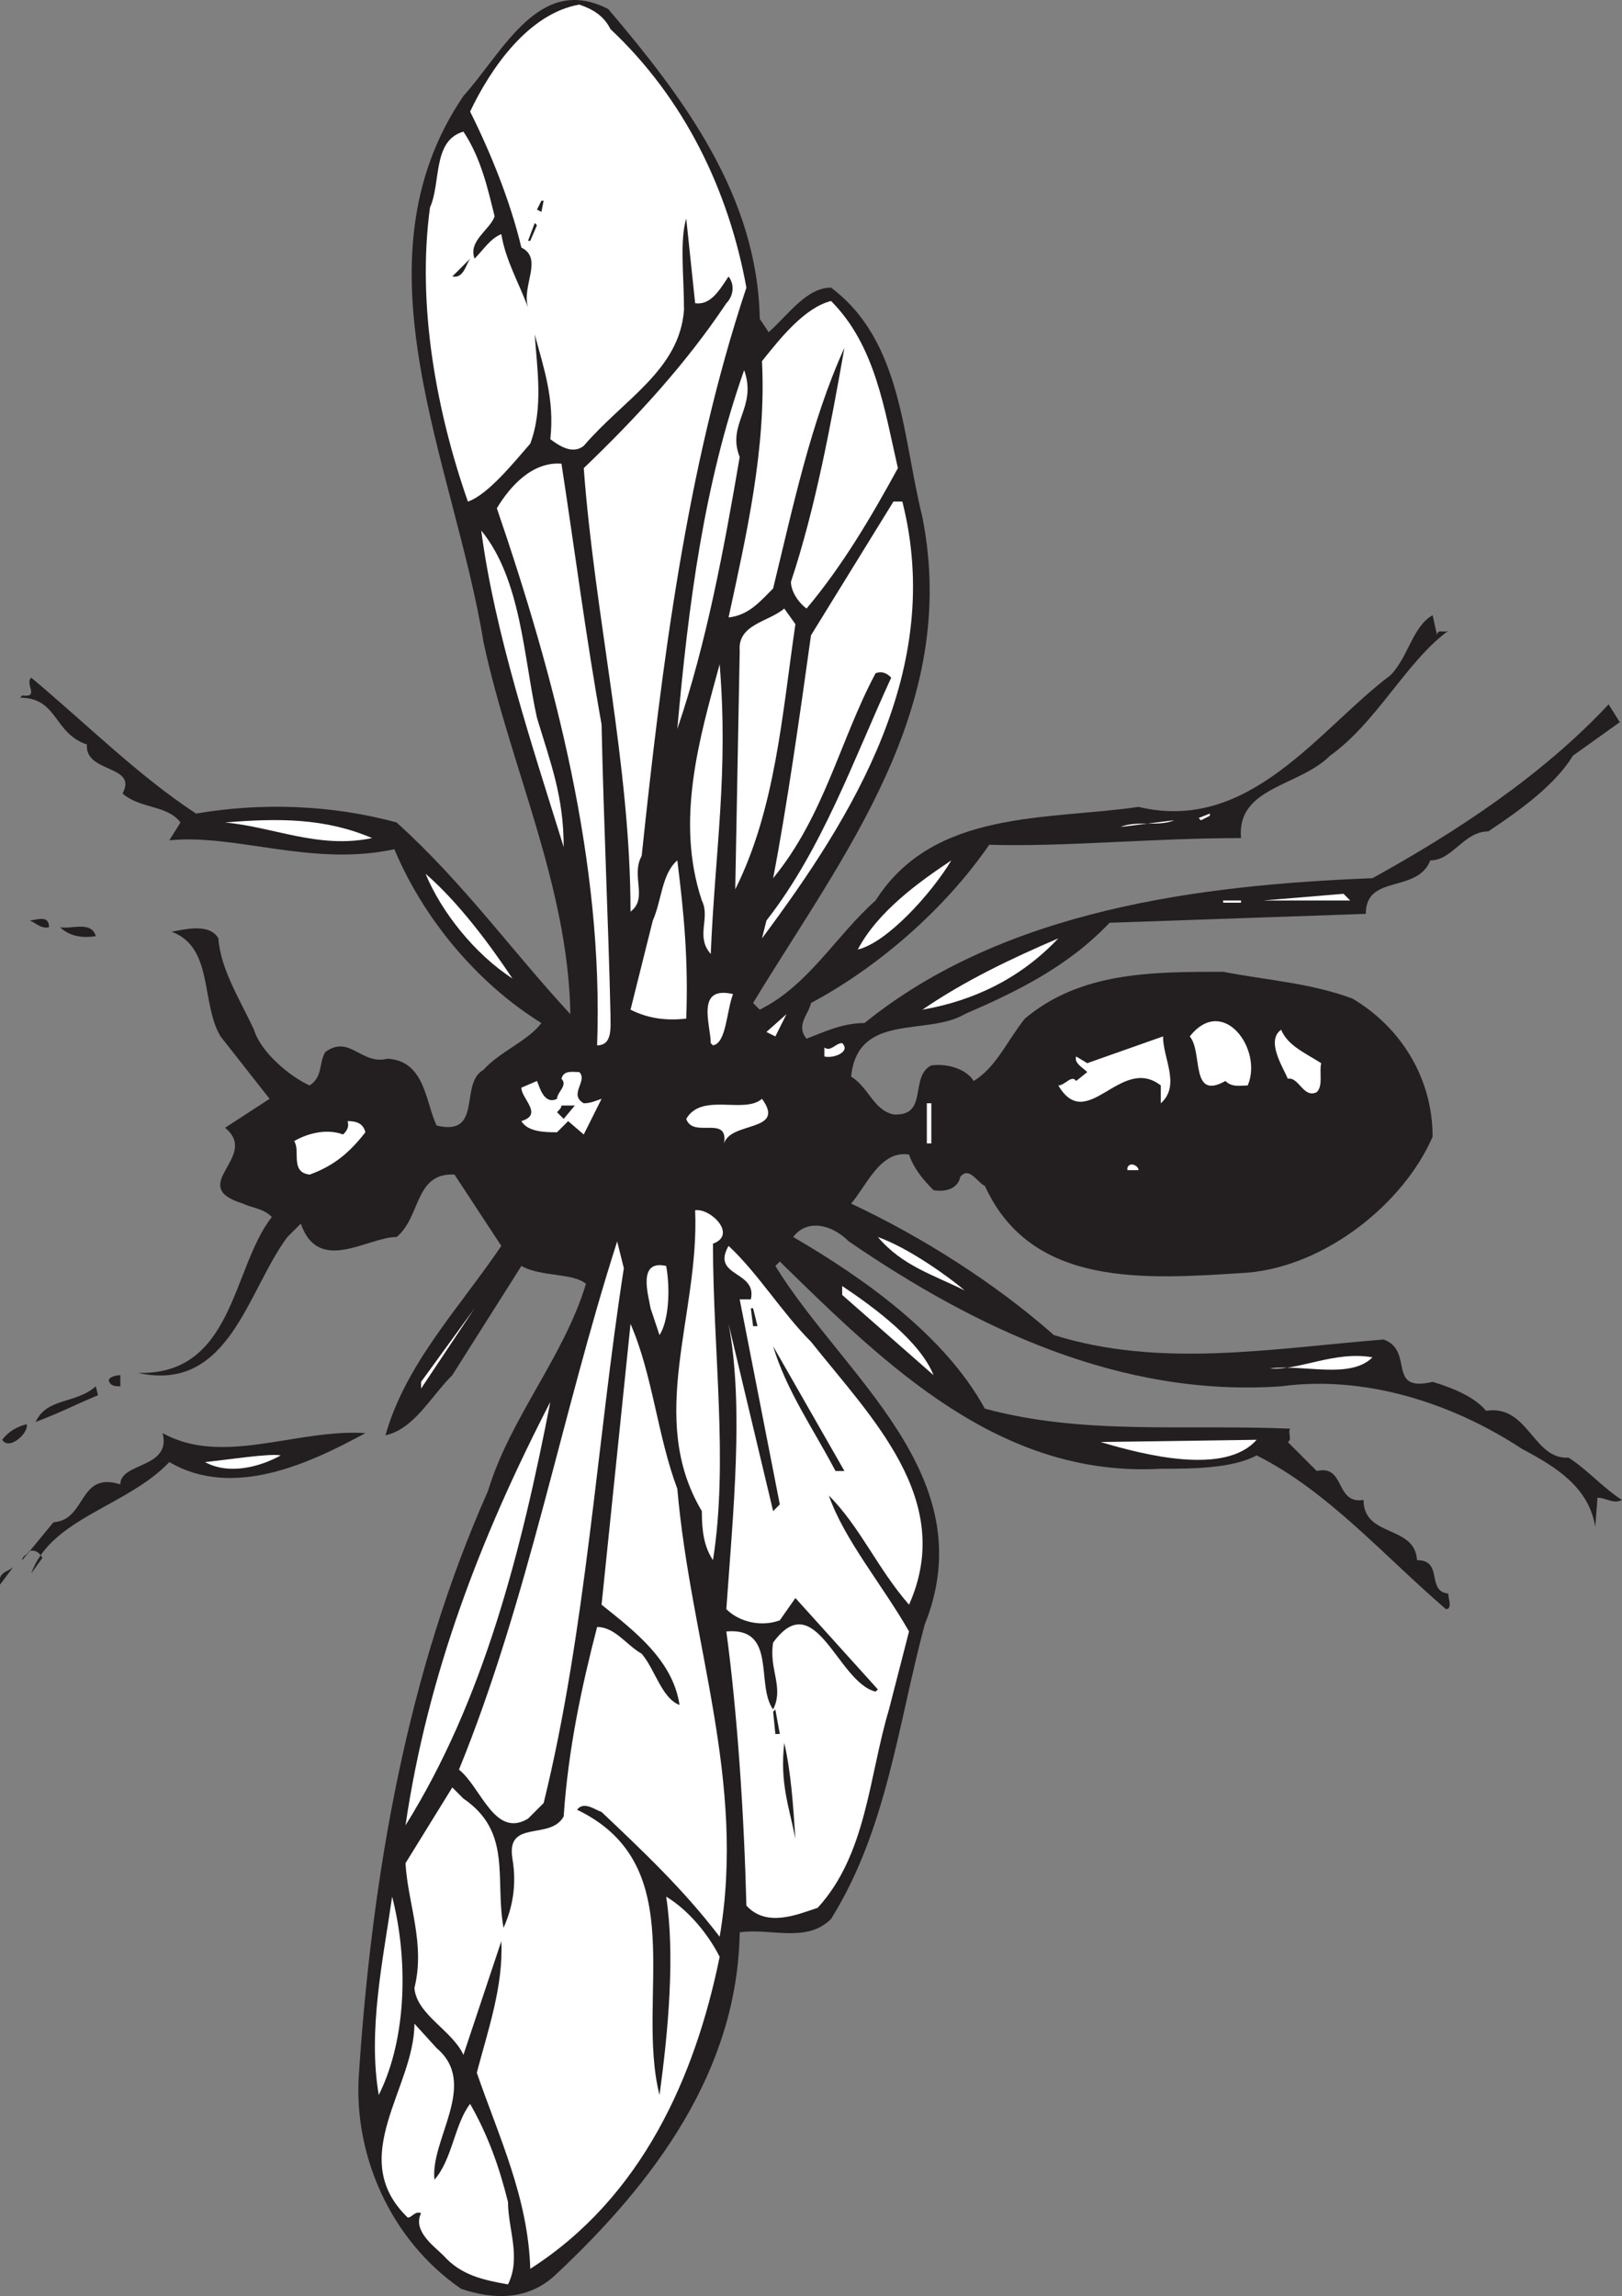
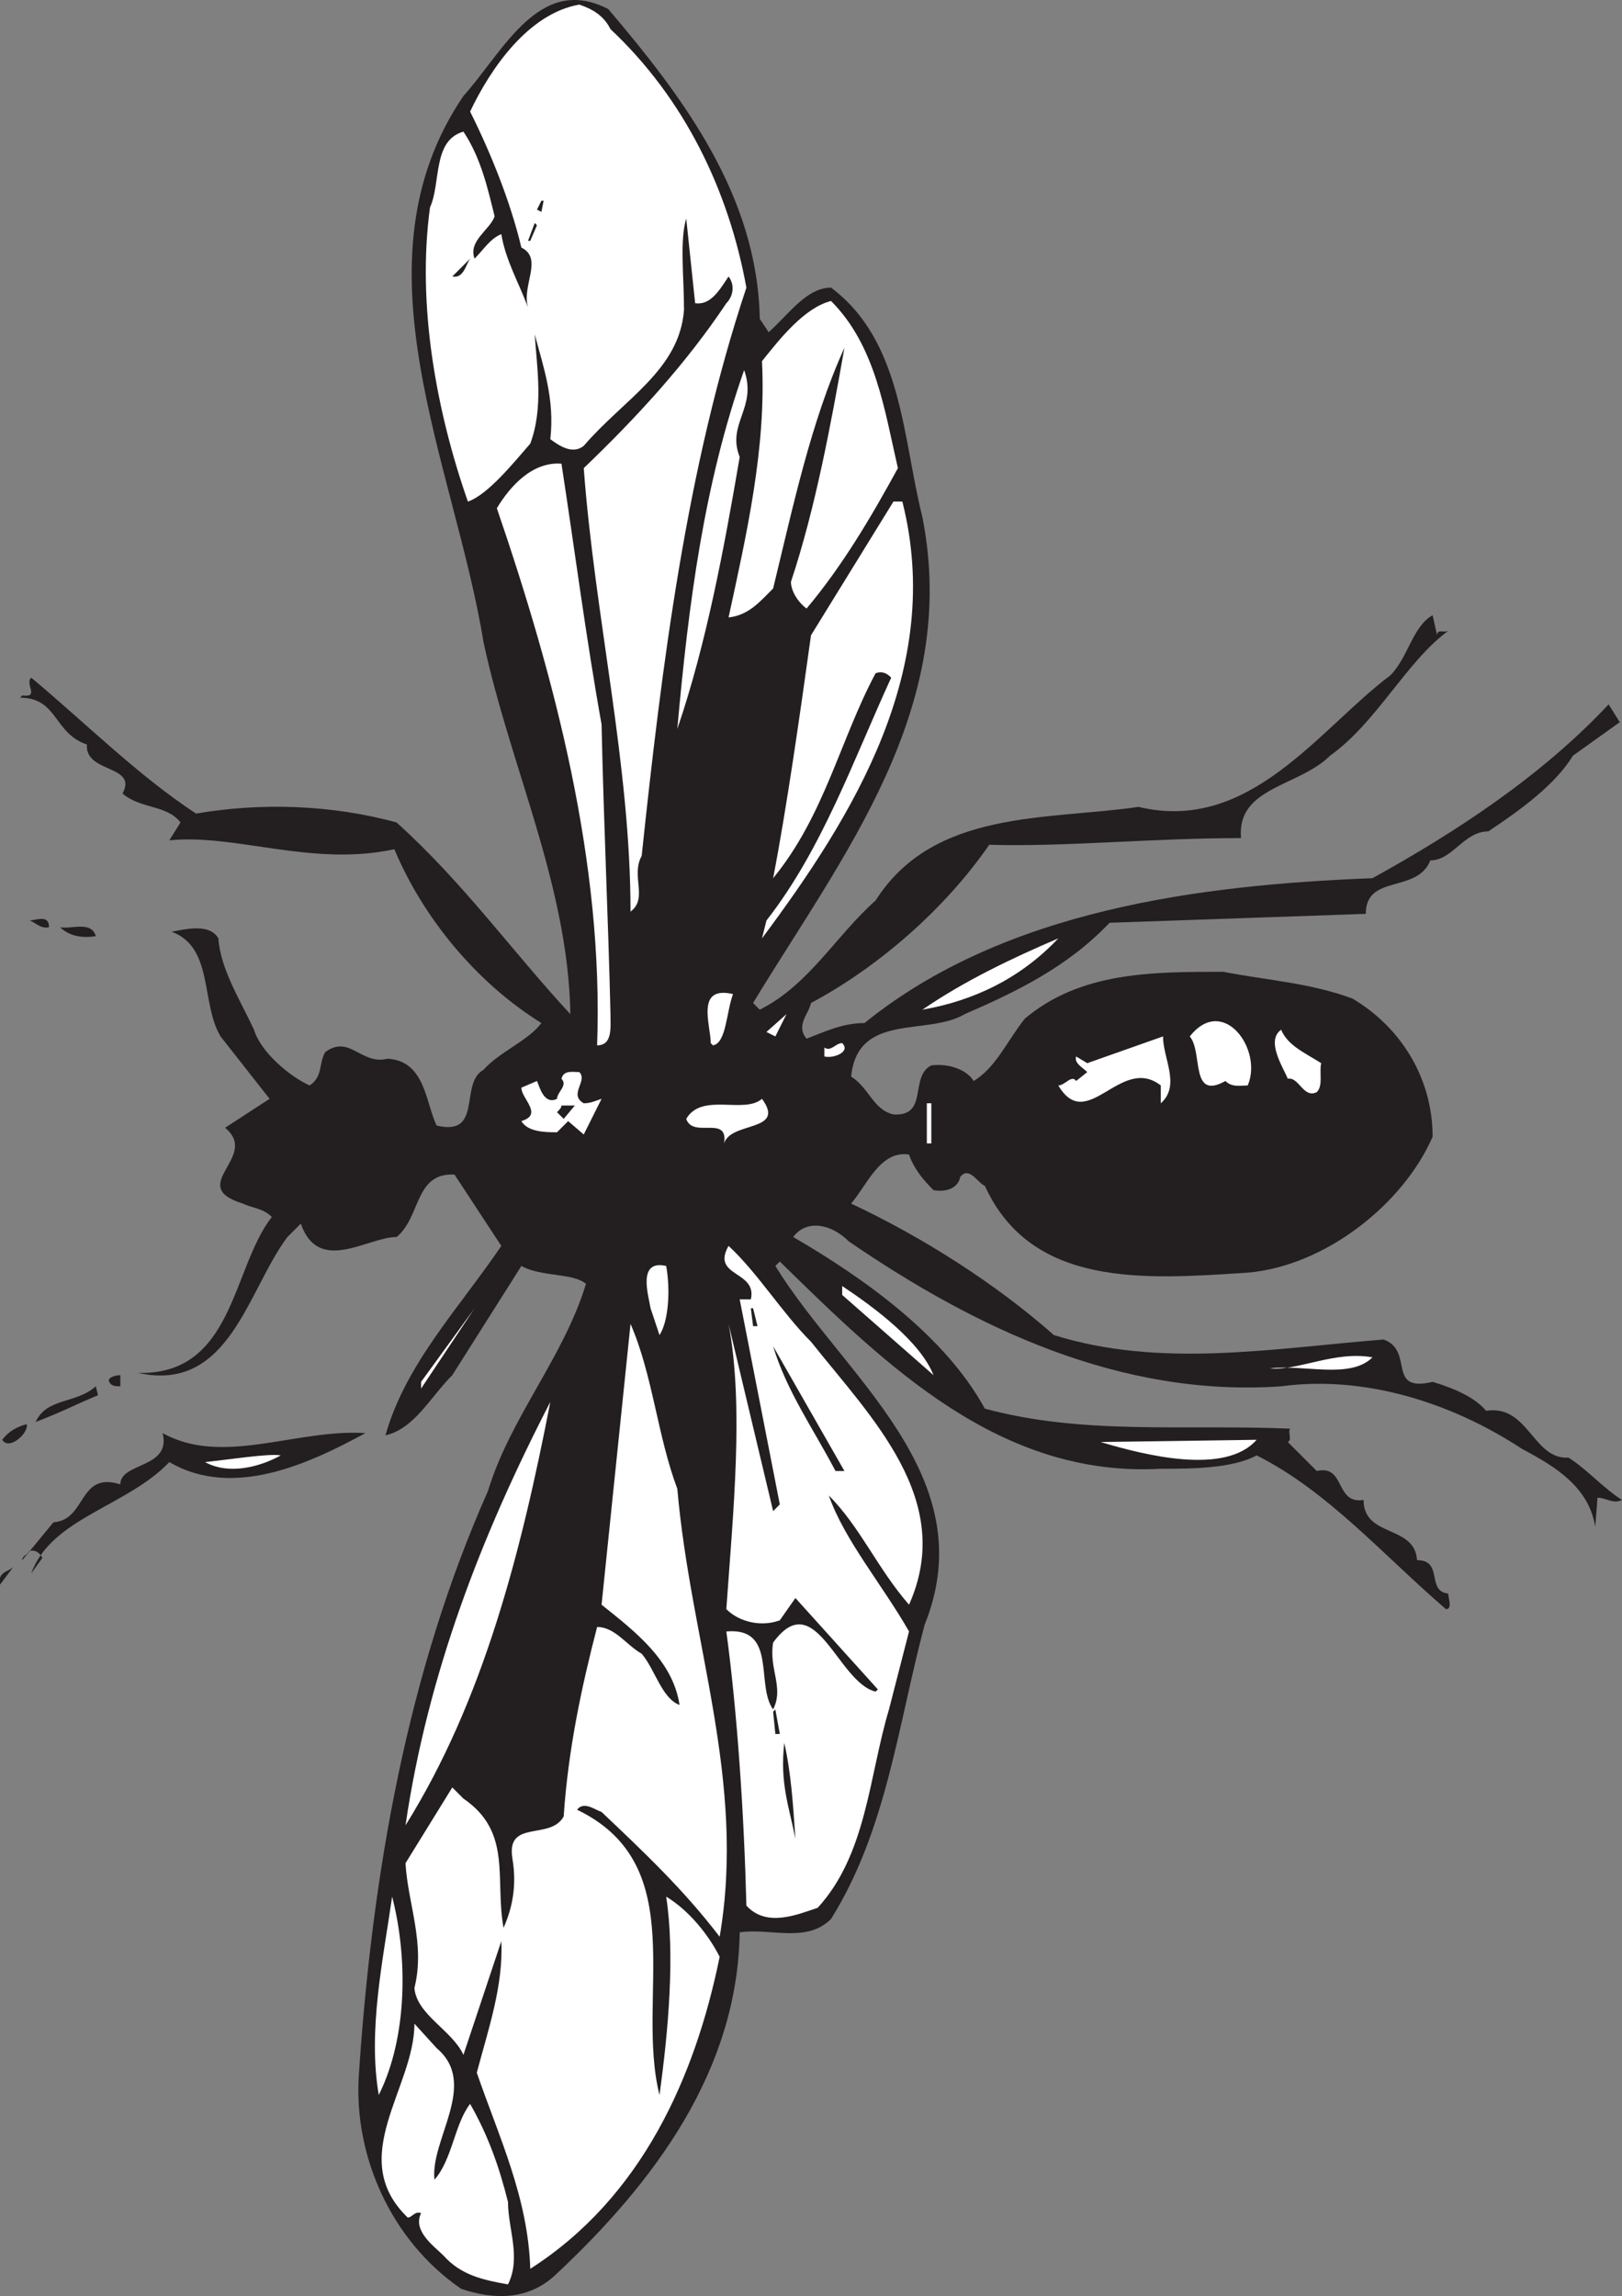
<svg xmlns="http://www.w3.org/2000/svg" width="546" height="772.714">
  <rect width="100%" height="100%" fill="#808080" stroke="none" />
  <path fill="#231f20" fill-rule="evenodd" d="M156 32.301c-38.25 56.25-3 123.75 6.75 183.75 9 42 28.5 81.75 29.25 125.25-19.5-21-36-44.25-58.5-64.5-21.75-6-45.75-6.75-67.5-3-19.5-12.75-37.5-30.75-55.5-45.75-2.25 2.25 3 6.75-3 6l-.75.75c12.75 0 11.25 12 22.5 15.75-.75 9.75 17.25 6.75 12 16.5 6 5.25 15 3.75 19.5 9.75l-3.75 6c22.5-2.25 48 9 75.75 3 9.75 23.25 27.75 45 49.5 58.5-4.5 6-14.25 9.75-19.5 15.75-8.25 4.5 0 22.5-15.75 18.75-3.75-7.5-3.75-21.75-16.5-22.5-9 2.25-12.75-8.25-21-2.25-2.25 3.75-.75 8.25-5.25 11.25-6.75-3-16.5-11.25-18.75-18.75-4.5-9.75-11.25-20.25-12-30.75-3-5.25-11.25-3-15.75-2.25 14.25 5.25 9.75 24 16.5 35.25l16.5 21-15 9.75c12 9.75-13.5 19.5 6 25.5 3 1.5 6.75 1.5 9.75 4.5-13.5 17.25-12.75 53.25-45 52.5 30.75 6.75 36.75-27.75 50.25-45.75l4.5-4.5c6 17.25 22.5 4.5 32.25 4.5 8.25-6.75 6-21.75 19.5-21l15.75 24c-14.25 21-32.25 39.75-39 63.75 9.75-2.25 15-12.75 22.5-20.25l23.25-36.75c6.75 3.75 17.25 2.25 21.75 6-7.5 24.75-25.5 45-33 69.75-27 60.75-39 128.25-43.5 197.25-1.5 26.25 10.5 54.75 34.5 71.25 11.25 3.75 22.5 3.75 31.5-4.5 33.75-31.5 61.5-69 62.25-115.5 10.5-1.5 22.5 3.75 30.75-4.5 18.75-30 22.5-65.25 31.5-99 20.25-50.25-27.75-84-50.25-120.75l1.5-1.5c36 35.25 74.25 72.75 128.25 69.75 9.75 0 24 0 32.25-4.5 24 12 42.75 33.75 63.75 51.75 2.25 0 .75-3.75.75-5.25-7.5-.75-1.5-11.25-10.5-11.25-.75-12-18-7.5-18-20.25-9.75 1.5-6-12-15.75-9.75l-9.75-9.75c1.5-.75 0-3 .75-4.5-35.25-1.5-69.75 2.25-102.75-6.75-13.5-24.75-41.25-44.25-64.5-57.75 4.5-6 12.75-4.5 18.75 1.5 42.75 29.25 91.5 52.5 145.5 48.75 27.75-3.75 57 5.25 81 21 11.25 6 22.5 12.75 24.75 26.25l.75-9.75c3 0 5.25 2.25 8.25.75-6-3.75-12-10.5-18-14.25-12 .75-13.5-18-27.75-15.75-3.75-4.5-10.5-7.5-18-9.75-15.75 3.75-6-10.5-16.5-14.25-37.5 3-75 9.75-111-1.5-19.5-17.25-44.25-33-68.25-44.25 5.25-6 9.75-18 19.5-16.5 1.5 4.5 4.5 8.25 8.25 12 4.5.75 8.25-.75 9-4.5 3-3.75 6 2.25 8.25 3 15.75 34.5 54 31.5 88.5 29.25 26.25-2.25 52.5-23.25 62.25-45.75 0-19.5-10.5-36.75-27-46.5-14.25-5.25-27.75-6-43.5-9-24 0-48 0-66.75 15.75-6 7.5-9.75 16.5-17.25 21-2.25-3.75-8.25-6-14.25-5.25-7.5 3.75-.75 17.25-12.75 16.5-6.75-1.5-8.25-9-14.25-12.75 2.25-21.75 25.5-13.5 38.25-21 17.25-7.5 34.5-15.75 48.75-30.75l86.25-3c0-13.5 17.25-6.75 21.75-18 7.5 0 11.25-9.75 19.5-9.75 11.25-7.5 22.5-15.75 28.5-25.5l15.75-11.25-3.75-6c-22.5 24-51 42.75-79.5 58.5-57.75 2.25-123.75 10.5-171 48.75-7.5 0-13.5 3-19.5 5.25-3.75-4.5.75-8.25 1.5-12 22.5-12 45-31.5 60-53.25 25.5.75 54.75-2.25 84.75-2.25-1.5-17.25 19.5-17.25 30-27.75 15.75-11.25 25.5-31.5 39.75-42-1.5.75-3.75-.75-3.75 1.5l-1.5-6.75c-6.75 3.75-8.25 14.25-14.25 20.25-24 18-47.25 53.25-84.75 44.25-30.75 4.5-69 .75-88.5 31.5-13.5 12-22.5 28.5-39 36.75l-2.25-2.25c30-49.5 69.75-99 57-163.5-6.75-27-6.75-59.25-30.75-77.25-8.25 0-14.25 9-21 15l-3-4.5c-.75-41.25-25.5-74.25-51-104.25-23.25-12-35.25 14.25-48.75 29.25" />
  <path fill="#fff" fill-rule="evenodd" d="M158.25 37.551c6.75 13.5 13.5 30 17.25 45.75 7.5 3.75 0 12.75 2.25 20.25-3-8.25-7.5-15.75-9-24.75-3.75 1.5-6 5.25-9 8.25-2.25-6 5.25-9.75 6.75-14.25-2.25-9-4.5-19.5-10.5-28.5-10.5 3-7.5 17.25-11.25 25.5-4.5 33 2.25 69 12.75 99 6.75-2.25 15.75-13.5 21-19.5 4.5-12 2.25-25.5 1.5-36.75 3 11.25 6.75 21.75 5.25 35.25 3 2.25 7.5 5.25 11.25 2.25 13.5-15.75 32.25-25.5 33.75-45.75 0-11.25-1.5-23.25.75-30.75l3 28.5c5.25.75 8.25-4.5 11.25-9 2.25 3 1.5 6.75-.75 9-13.5 20.25-30 38.25-48 55.5 3.75 50.25 15.75 99.75 15.75 149.25 6-4.5 0-12 3.75-18.75 6.75-63.75 15-130.5 35.25-191.25-6-33-21-63.75-45.75-87-2.25-4.5-6-6.75-10.5-8.25-17.25 3-30 21.75-36.75 36" />
  <path fill="#231f20" fill-rule="evenodd" d="M183 67.551h-.75l-1.5 3 1.5.75.75-3.75m-2.25 8.25-.75-.75-2.25 6h.75l2.25-5.25m-28.5 17.25c3.75.75 4.5-3.75 6-6l-6 6" />
  <path fill="#fff" fill-rule="evenodd" d="M256.5 121.551c1.5 29.25-5.25 58.5-11.25 86.25 6.75-.75 10.5-5.25 15-9.75 6.75-27.75 12.75-56.25 24-81-4.5 25.5-9.75 54-18 78.75 0 3 2.25 6.75 5.25 9 12-14.25 21.75-30.75 30.75-47.25-4.5-19.5-7.5-41.25-22.5-56.25-9 2.25-17.25 12.75-23.25 20.25M228 245.301c9.75-28.5 15.75-60.75 21-91.5-4.5-11.25 6-16.5 1.5-29.25-13.5 38.25-18.75 78.75-22.5 120.75m-60.75-74.25c19.5 57 36 119.25 33.75 180.75 5.25 0 4.5-6 4.5-10.5-.75-32.25-2.25-63-3-97.5-5.25-29.25-9-58.5-13.5-87.75-9.75-.75-17.25 7.5-21.75 15M273 213.801c-3.75 27-8.25 58.5-12.75 81.75 17.25-21 22.5-46.5 34.5-69 2.25-.75 3.75 0 5.25 1.5-12.75 27.75-23.25 57.75-42 81.75l-1.5 6c30.75-41.25 61.5-90.75 47.25-147h-3l-27.75 45" />
-   <path fill="#fff" fill-rule="evenodd" d="M162 178.551c4.5 34.5 17.25 72.75 27.75 106.5 0-17.25-4.5-28.5-9-43.5-4.5-20.25-5.25-46.5-18.75-63m87 40.5-1.5 80.25c13.5-27 15.75-58.5 20.25-89.25l-3.75-5.25c-5.25 4.5-15.75 5.25-15 14.25m-12.75 84c3 6-2.25 12 3 18 1.5-35.25 6-60.75 3-97.5-6.75 24.75-15 52.5-6 79.5m171-28.5v-.75l-3.75 1.5.75.75 3-1.5m-30 3.75 18-2.25c-5.25 2.25-12.75 0-18 2.25m-301.5-1.5c16.5 1.5 31.5 9 49.5 5.25-15.75-6.75-31.5-6.75-49.5-5.25m213 42.75c9.75-2.25 24.75-18.75 31.5-30-11.25 7.5-24.75 17.25-31.5 30m-69-9.75-7.5 30c6 3 12 3.75 18.75 3 .75-19.5-.75-35.25-3-53.25-5.25 4.5-5.25 13.5-8.25 20.25m-47.25 19.5c-7.5-11.25-18-25.5-29.25-35.25 5.25 12.75 16.5 27 29.25 35.25m282-26.25-2.25-2.25-27 2.25zm-36.75.75v-.75h-6v.75h6" />
  <path fill="#231f20" fill-rule="evenodd" d="M9.75 309.801c1.5 0 3.75 3 6.75 2.25 0-4.5-4.5-2.25-6.75-2.25m10.5 2.25c3 3 7.5 3.75 12 3-1.5-5.25-8.25-2.25-12-3" />
  <path fill="#fff" fill-rule="evenodd" d="M310.5 339.801c17.25-3 33-10.5 45.75-24-15.75 6.75-31.5 14.25-45.75 24m-71.25 11.25.75.75c4.5-.75 4.5-11.25 6.75-17.25-12.75-3-7.5 10.5-7.5 16.5m21.75-2.25 3.75-7.5-6.75 6zm139.5 0c4.5 5.25 0 21.75 12 15 2.25 2.25 5.25 1.5 7.5 1.5 5.25-12-8.25-30.75-19.5-16.5m33 14.25c3.75-.75 5.25 6.75 9.75 4.5 2.25-2.25.75-6.75 1.5-9.75-6-3.75-11.25-6-13.5-11.25-5.25 3.75.75 12.75 2.25 16.5m-71.25-7.5c-.75 2.25 2.25 3.75 3.75 5.25l-3.75 3c-1.5-2.25-3.75 1.5-6 1.5 9.75 16.5 21-10.5 34.5 0v6c6.75-6 .75-15 .75-22.5l-25.5 9-3.75-2.25m-84.75-3v3c3 .75 9-1.5 6-4.5-2.25 0-3.75 3-6 1.5m-88.5 10.5c2.25 2.25-1.5 4.5-1.5 6.75-4.5 2.25-6-4.5-6.75-6l-5.25 2.25c0 3.75 7.5 9 0 11.25 2.25 3.75 8.25 3.75 12 3.75l3.75-3.75 5.25 4.5 6-12c-2.25.75-3.75 1.5-6 1.5-5.25-3 1.5-7.5-1.5-10.5-2.25 0-5.25-.75-6 2.25m42 13.5c2.25 6.75 14.25-1.5 12.75 8.25 2.25-7.5 21-3.75 12.75-15-6 5.25-20.25-2.25-25.5 6.75m82.5-5.25H312v13.5h1.5v-13.5" />
  <path fill="#231f20" fill-rule="evenodd" d="M189 372.051c0 .75-.75 1.5-1.5 2.25l2.25 2.25 3.75-4.5H189" />
-   <path fill="#fff" fill-rule="evenodd" d="M117 377.301c.75 2.25-.75 3.75-1.5 4.5-6-2.25-12.75 0-16.5 2.25 2.25 3-1.5 10.5 5.25 11.25 8.25-3 13.5-7.5 18.75-14.25-.75-3-3-3.75-6-3.75m262.5 15.75v.75h3.75c0-1.5-3-3-3.75-.75M234 407.301c1.5 35.25-16.5 69.75 2.25 101.25 0 6.75.75 12 3.75 16.5 5.25-33 0-70.5 0-106.5 8.25-3-.75-12-6-11.25m90.75 27c-5.25-4.5-18.75-14.25-29.25-18 8.25 9.75 18.75 12.75 29.25 18M154.5 595.551c7.5 6 12 23.25 23.25 16.5l5.25-5.25c14.25-57.75 18-122.25 27-180l-2.25-9c-18.75 58.5-30 120.75-53.25 177.75" />
  <path fill="#fff" fill-rule="evenodd" d="M245.25 419.301c-6 10.5 9.75 8.25 7.5 18H249l13.5 69-2.25 2.25-15-63c5.25 27.75 1.5 63.75-.75 96 4.5 4.5 12 6 18 3.75l5.25-7.5 27.75 30.75-.75.75c-12.75-3-20.25-36-34.5-16.5-1.5 9 3.75 15 0 22.5-6-8.25 1.5-27.75-15.75-26.25 3.75 27.75 6 62.25 6.75 92.25 6.75 7.5 17.25 3 24 .75 16.5-18 17.25-44.25 24-66.75l6.75-26.25c-9-15.75-21.75-30.75-27-45.75 10.5 10.5 16.5 24.75 27 36.75 15.75-35.25-12.75-63-33-88.5-9.75-9.75-18-23.25-27.75-32.25m-26.25 21 3 9c3-4.5 3.75-15 2.25-23.25-9.75-2.25-6 9.75-5.25 14.25m95.25 22.5c-4.5-11.25-19.5-22.5-30.75-30v3l30.75 27" />
  <path fill="#231f20" fill-rule="evenodd" d="M253.5 440.301h-.75l.75 6h1.5l-1.5-6" />
  <path fill="#fff" fill-rule="evenodd" d="m141.75 467.301 18-27-18 24.75zm60.75 72.75c11.25 9 24 18.75 26.25 33.75-6-2.25-8.25-12-12.75-17.25-5.25-3-9-9-15-9-5.25 20.25-9.75 41.25-11.25 63.75-4.5 8.25-19.5.75-17.25 14.25 1.5 9 0 16.5-3 23.25-3-16.5 3-32.25-13.5-43.5l-3.75-3.75-15.75 25.5c.75 13.5 6.75 27 3 42 .75 9 12.75 14.25 16.5 22.5l12.75-38.25c.75 15-4.5 30-8.25 44.25 7.5 21.75 17.25 42 18 66 37.5-24 55.5-64.5 63.75-105-3.75-7.5-10.5-15.75-18-20.25 3 19.5.75 45-2.25 66.75-8.25-33 11.25-77.25-27.75-96 2.25-3 6 0 8.25.75 14.25 13.5 27.75 26.25 39.75 42 9-52.5-9.75-99-14.25-150.75-6.75-18-8.25-38.25-15.75-55.5l-9.75 94.5" />
  <path fill="#231f20" fill-rule="evenodd" d="M281.25 495.051h3l-24-42c4.5 15 13.5 27.75 21 42" />
  <path fill="#fff" fill-rule="evenodd" d="M427.5 460.551c11.25-1.5 27 3.75 34.5-3.75-12.75-2.25-24.75 4.5-34.5 3.75" />
  <path fill="#231f20" fill-rule="evenodd" d="M36.75 465.051c.75 1.5 2.25 1.5 3.75 1.5v-3.75c-1.5 0-4.5.75-3.75 2.25M12 478.551c9.75-3.75 12-5.25 21-9l-.75-3c-6.75 6-16.5 3.75-20.25 12" />
  <path fill="#fff" fill-rule="evenodd" d="M136.5 614.301c26.25-42 39-92.25 48.75-142.5-23.25 45-41.25 91.5-48.75 142.5" />
  <path fill="#231f20" fill-rule="evenodd" d="M.75 484.551c2.25 3.75 9-2.25 8.25-5.25-3 .75-6 2.25-8.25 5.25m54-2.25c3 12-14.25 9.75-14.25 17.25-14.25-4.5-11.25 12-22.5 12.75l-10.5 12.75c0-1.5 1.5-1.5 2.25-3 2.25-.75 3.75.75 4.5 2.25l-3.75 5.25c6.75-18.75 32.25-22.5 46.5-37.5 21.75 12.75 48 0 66-9.75-23.25-1.5-48 11.25-68.25 0" />
  <path fill="#fff" fill-rule="evenodd" d="M370.5 485.301c15 4.5 42 11.25 52.5-.75l-52.5.75M69 492.051c8.25 4.5 18.75 1.5 25.5-2.25-3.75-.75-18 1.5-25.5 2.25" />
  <path fill="#231f20" fill-rule="evenodd" d="M0 531.051v2.25l4.5-6c-1.5 1.5-3.75 1.5-4.5 3.75m261 44.25-.75.75.75 7.5h1.5l-1.5-8.25m6.75 43.5c-.75-11.25-1.5-22.5-3.75-32.25-1.5 13.5 1.5 21 3.75 32.25" />
  <path fill="#fff" fill-rule="evenodd" d="M127.5 705.051c9.75-19.5 9.75-46.5 4.5-66.75-3 21-8.25 45-4.5 66.75m9.75 41.25c1.5 0 2.25-2.25 4.5-1.5-3 6 4.5 11.25 7.5 14.25 6 6.75 13.5 8.25 21.75 9.75 4.5-9 0-18.75 0-27.75-3-12-6.75-22.5-12.75-33-5.25 6.75-6 18.75-12 25.5-1.5-13.5 15-32.25.75-44.25l-7.5-8.25c0 21.75-23.25 45-2.25 65.25" />
</svg>